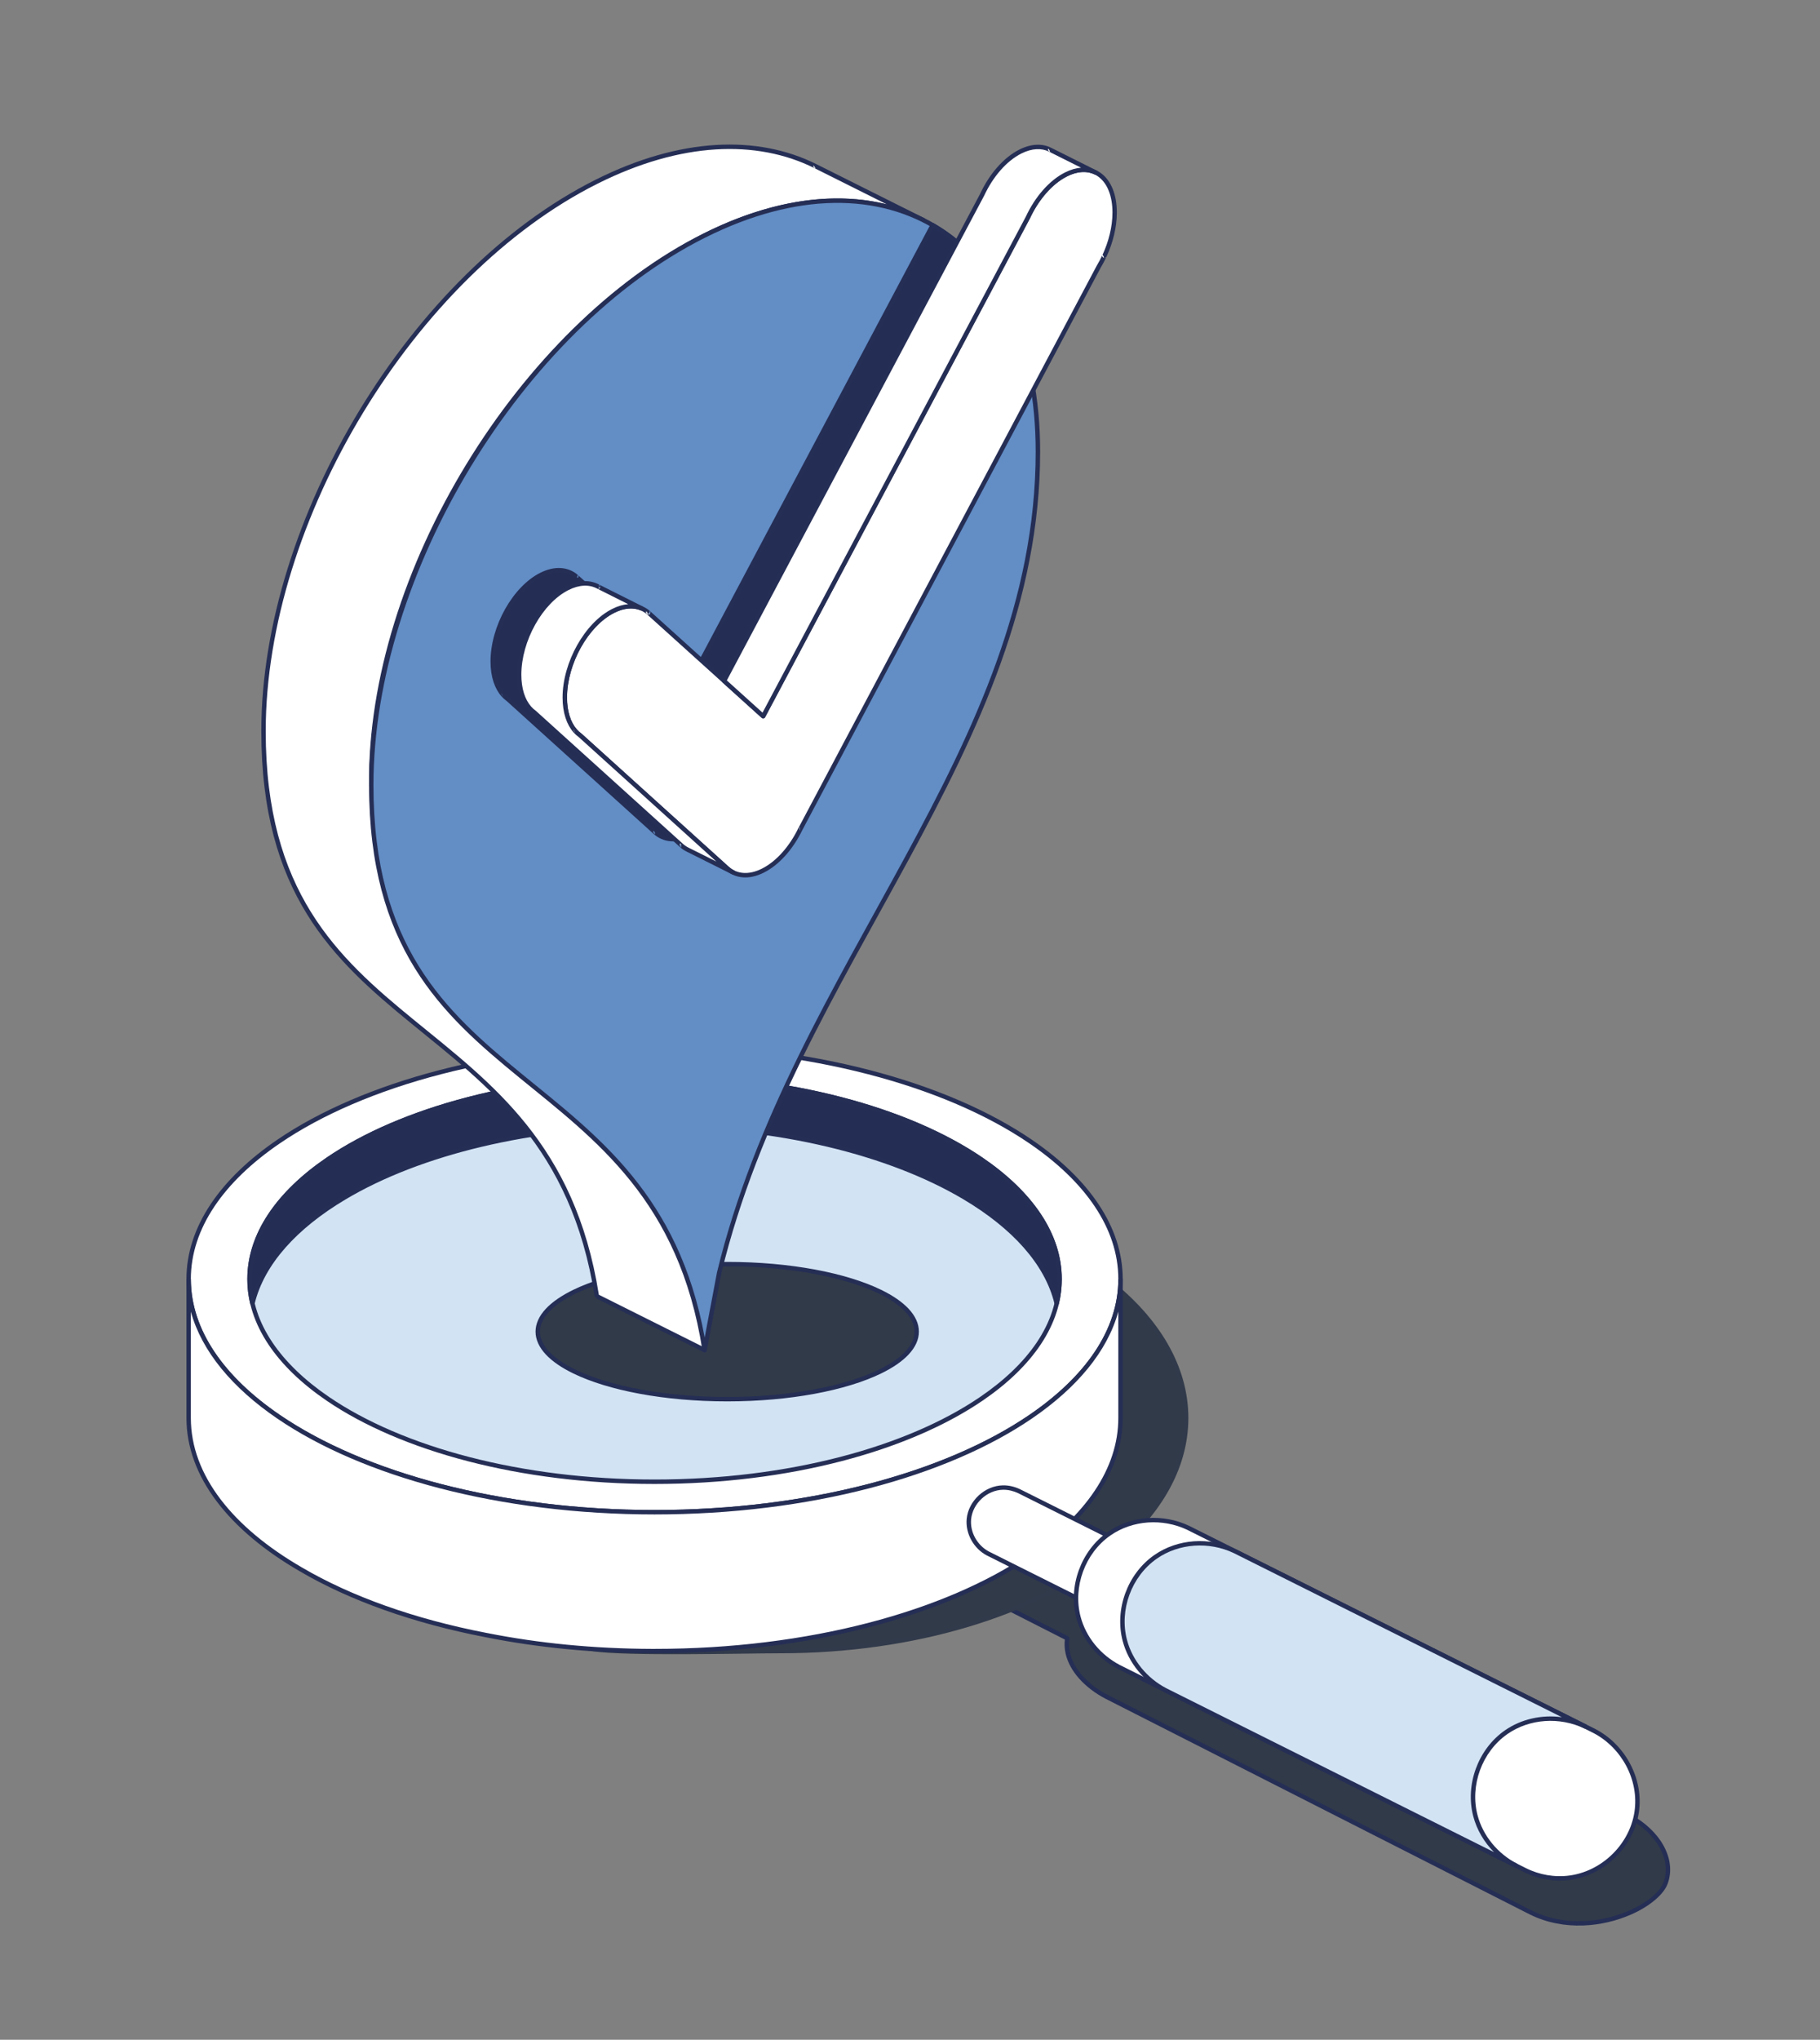
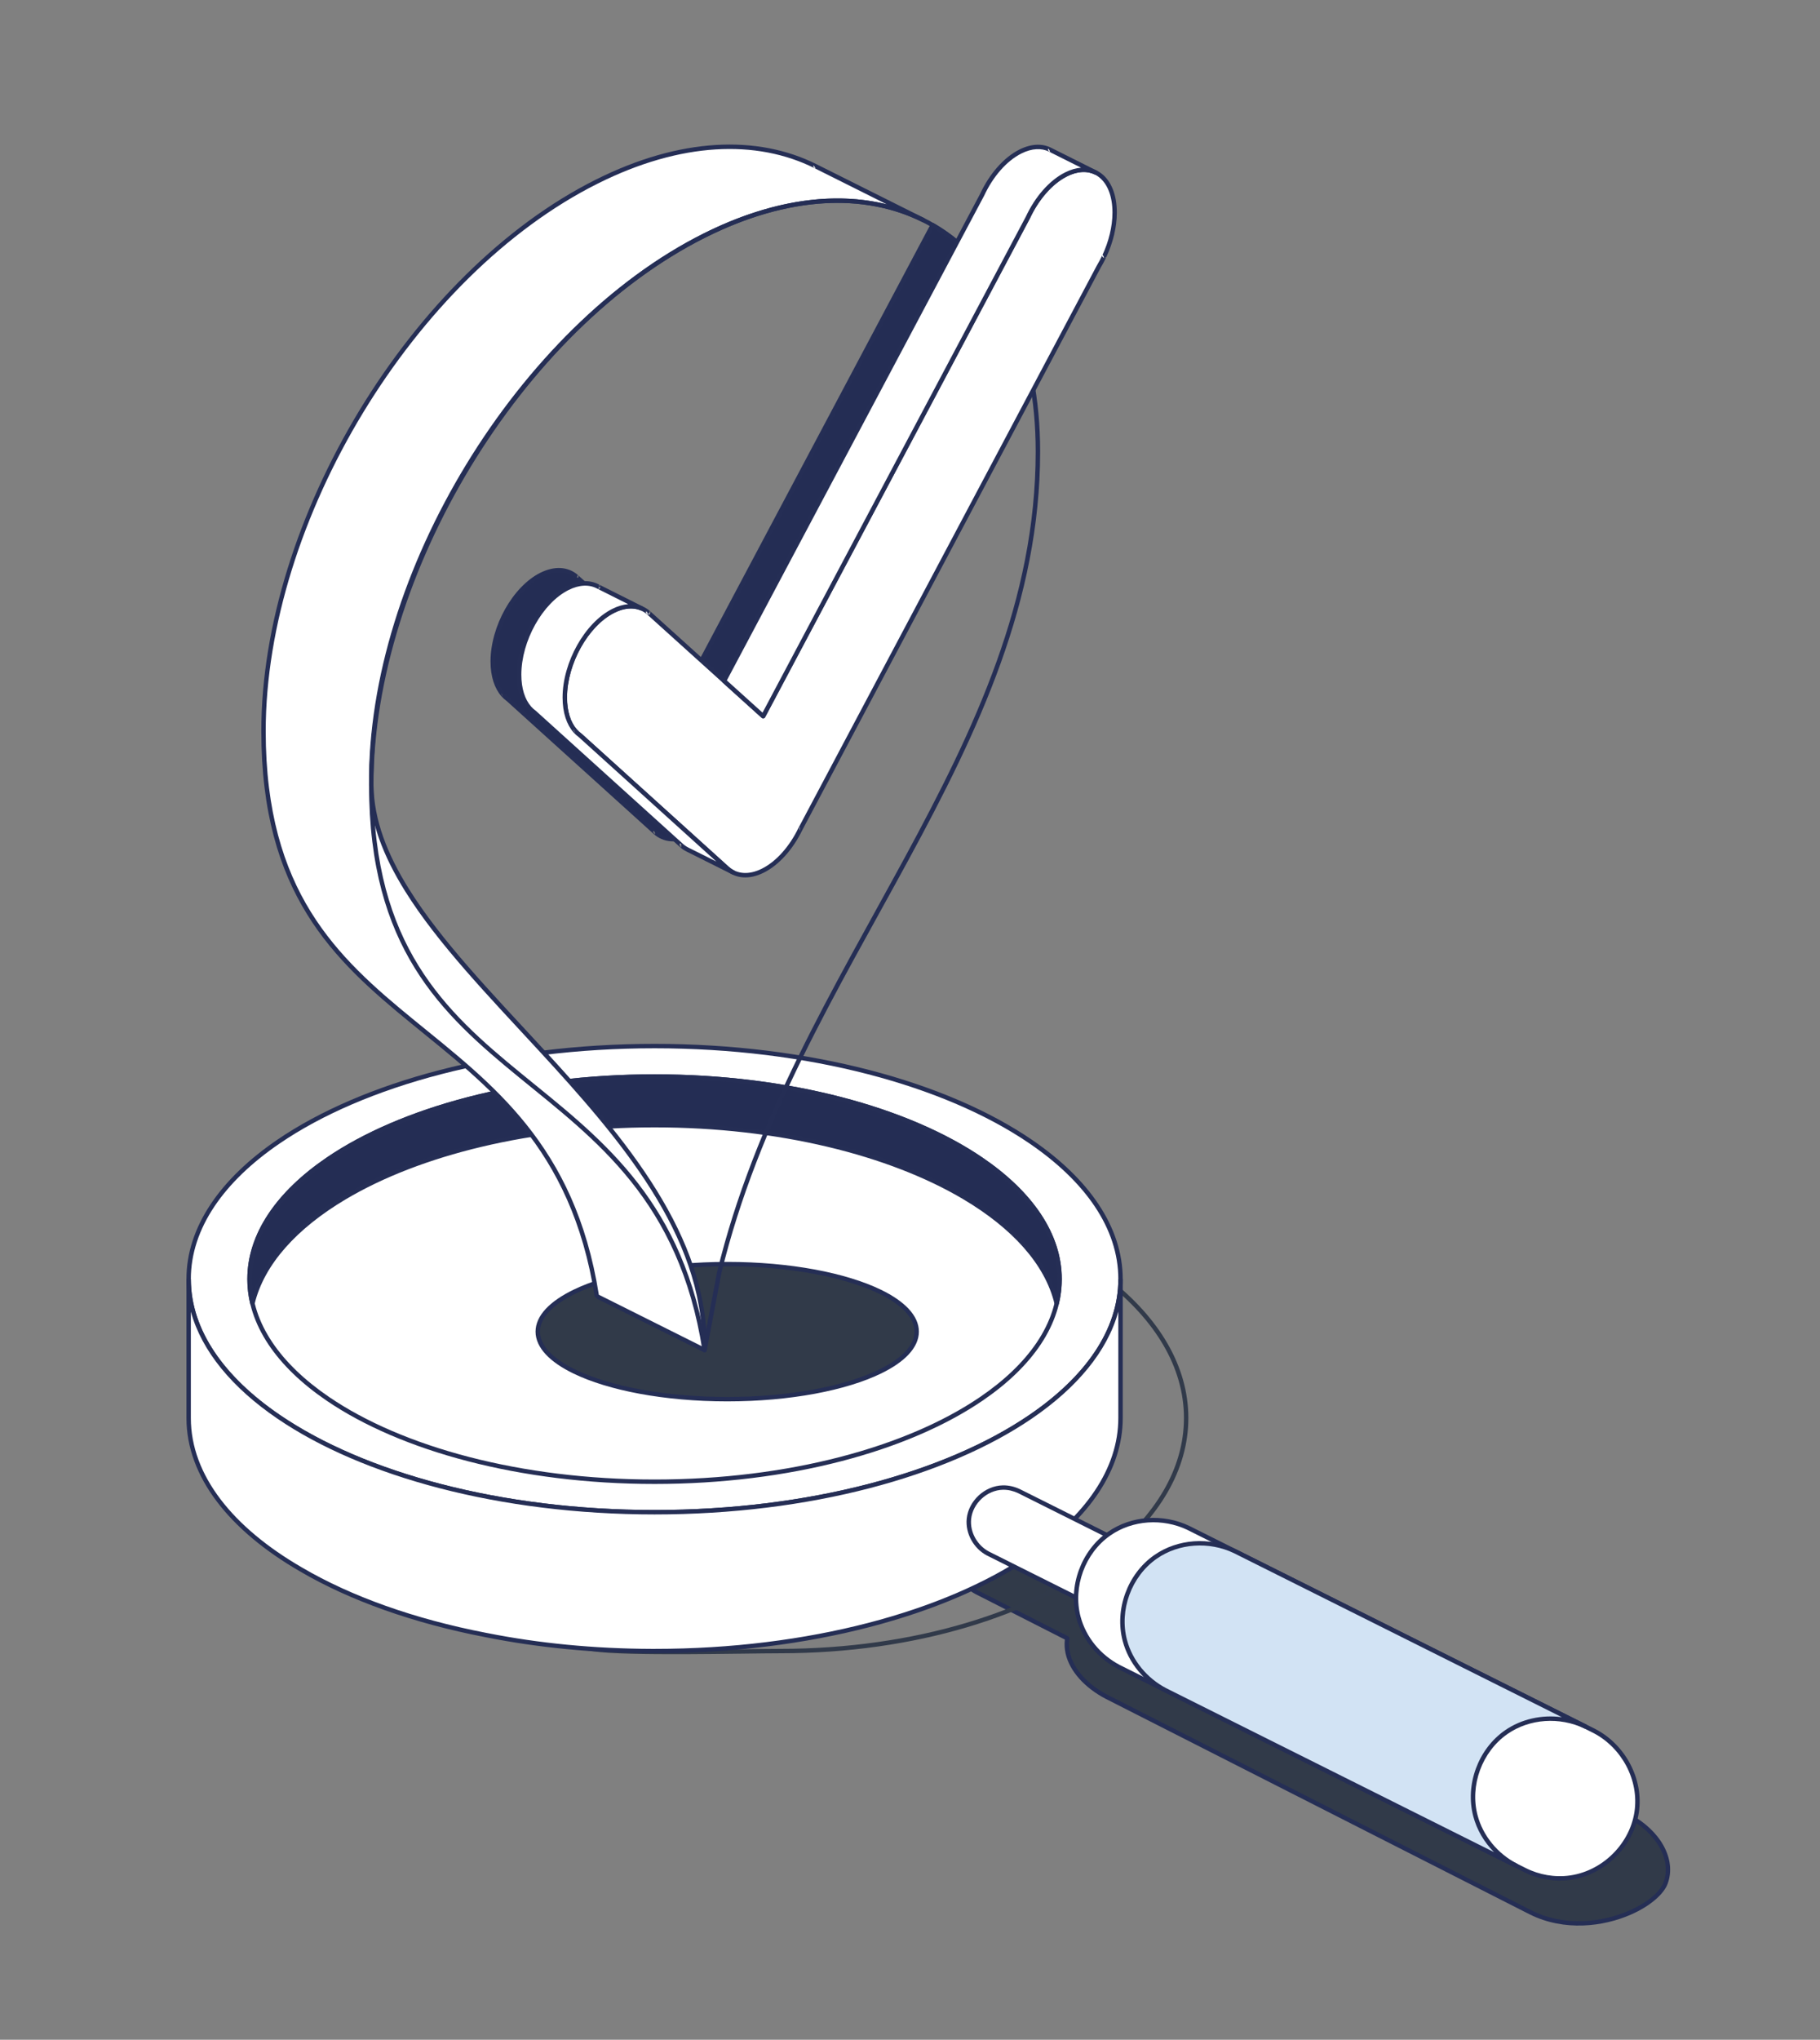
<svg xmlns="http://www.w3.org/2000/svg" id="Layer_1" version="1.1" viewBox="0 0 122.181 136.876">
  <rect x="0" y="0" width="122.181" height="136.876" fill="#808080" stroke="none" />
  <defs>
    <style>
      .st0, .st1 {
        fill: #313a49;
      }

      .st2, .st3, .st4, .st5, .st6, .st1, .st7 {
        fill-rule: evenodd;
      }

      .st2, .st8 {
        fill: #fff;
      }

      .st3 {
        fill: #313a4a;
      }

      .st4 {
        fill: #252e55;
      }

      .st5 {
        fill: #628dc5;
      }

      .st6 {
        fill: #242d54;
      }

      .st9, .st7 {
        fill: #d2e3f4;
      }
    </style>
  </defs>
  <path class="st0" d="M71.647,109.936l-6.09-3.098c-.871-.46-1.344-1.253-1.146-1.938.239-.825,1.448-1.391,2.686-1.237.409.051.803.175,1.156.348l6.08,3.092c.055-.02.111-.039.167-.057,1.763-.57,4.948-.361,6.71.504l28.11,14.298c2.002,1.055,3.08,2.91,2.496,4.505-.623,1.704-5.259,3.877-9.066,1.973-.161-.081-28.473-14.47-28.473-14.47-1.355-.714-2.331-1.779-2.591-2.91-.078-.339-.089-.679-.038-1.011h0Z" />
  <path class="st4" d="M71.486,110.021c-.036.316-.019.638.055.959.268,1.167,1.268,2.272,2.666,3.008,0,0,.001,0,.002,0,0,0,28.313,14.389,28.474,14.47,2.328,1.164,4.959.835,6.829.009,1.269-.561,2.185-1.357,2.443-2.064.606-1.655-.489-3.593-2.566-4.688,0,0-.001,0-.002,0l-28.11-14.298s-.001,0-.002,0c-1.792-.879-5.029-1.091-6.821-.512-.037.012-.074.024-.111.037l-6.023-3.064s-.001,0-.002,0c-.367-.18-.778-.309-1.203-.362-.779-.096-1.547.08-2.091.423-.379.239-.651.558-.756.921-.215.741.276,1.612,1.219,2.11,0,0,.001,0,.002.001l5.997,3.05h0ZM71.793,109.959c.01-.063-.022-.126-.079-.155l-6.089-3.097c-.798-.422-1.254-1.137-1.072-1.765.086-.298.317-.556.629-.752.493-.31,1.19-.467,1.896-.379.391.048.769.168,1.108.333,0,0,6.079,3.092,6.079,3.092.036.019.079.021.117.007.053-.019.108-.038.163-.055,1.734-.561,4.865-.355,6.598.495l28.108,14.297c1.927,1.015,2.987,2.787,2.425,4.323-.24.656-1.107,1.374-2.285,1.894-1.801.796-4.334,1.118-6.576-.003-.161-.08-28.274-14.368-28.471-14.469-1.311-.691-2.263-1.717-2.514-2.812-.074-.321-.084-.642-.036-.955h0Z" />
-   <path class="st1" d="M52.39,79.514c15.033,0,27.239,7.008,27.239,15.64s-12.205,15.64-27.239,15.64c-2.453,0-10.317.214-12.578-.136-11.599-1.794-14.66-8.28-14.66-15.504,0-8.632,12.205-15.64,27.239-15.64h0Z" />
  <path class="st3" d="M52.39,79.365c-9.058,0-17.093,2.538-22.072,6.437-3.346,2.62-5.315,5.856-5.315,9.351,0,3.646.777,7.106,3.013,9.881,2.233,2.771,5.925,4.865,11.773,5.769,2.266.35,10.144.138,12.601.138,9.058,0,17.093-2.538,22.072-6.437,3.346-2.62,5.315-5.856,5.315-9.351s-1.969-6.731-5.315-9.351c-4.979-3.899-13.014-6.437-22.072-6.437h0ZM52.39,79.662c8.982,0,16.951,2.508,21.889,6.374,3.265,2.557,5.202,5.707,5.202,9.117s-1.936,6.56-5.202,9.117c-4.937,3.866-12.907,6.374-21.889,6.374-2.449,0-10.298.215-12.556-.135-5.752-.89-9.39-2.936-11.587-5.662-2.194-2.722-2.948-6.118-2.948-9.695,0-3.411,1.936-6.56,5.202-9.117,4.937-3.866,12.907-6.374,21.889-6.374h0Z" />
  <path class="st2" d="M43.944,70.195c17.264,0,31.28,7.008,31.28,15.64s-14.016,15.64-31.28,15.64-31.28-7.008-31.28-15.64,14.016-15.64,31.28-15.64h0Z" />
  <path class="st4" d="M43.944,70.047c-10.393,0-19.612,2.536-25.325,6.431-3.843,2.621-6.103,5.861-6.103,9.357s2.26,6.736,6.103,9.357c5.713,3.896,14.932,6.431,25.325,6.431s19.612-2.536,25.325-6.431c3.843-2.621,6.103-5.861,6.103-9.357s-2.26-6.736-6.103-9.357c-5.713-3.896-14.932-6.431-25.325-6.431h0ZM43.944,70.344c10.323,0,19.483,2.51,25.158,6.38,3.748,2.556,5.974,5.702,5.974,9.112s-2.225,6.555-5.974,9.111c-5.675,3.87-14.834,6.38-25.158,6.38s-19.483-2.51-25.158-6.38c-3.748-2.556-5.974-5.702-5.974-9.111s2.225-6.555,5.974-9.112c5.675-3.87,14.834-6.38,25.158-6.38h0Z" />
-   <path class="st7" d="M43.944,72.24c15.006,0,27.19,6.092,27.19,13.595s-12.183,13.595-27.19,13.595-27.19-6.092-27.19-13.595,12.183-13.595,27.19-13.595h0Z" />
  <path class="st4" d="M43.944,72.092c-9.039,0-17.056,2.206-22.025,5.594-3.347,2.283-5.314,5.105-5.314,8.15s1.967,5.867,5.314,8.149c4.969,3.388,12.986,5.594,22.025,5.594s17.056-2.206,22.025-5.594c3.347-2.282,5.314-5.105,5.314-8.149s-1.967-5.867-5.314-8.15c-4.969-3.388-12.986-5.594-22.025-5.594h0ZM43.944,72.389c8.969,0,16.927,2.18,21.857,5.542,3.252,2.218,5.184,4.946,5.184,7.904s-1.932,5.686-5.184,7.904c-4.93,3.362-12.888,5.542-21.857,5.542s-16.927-2.18-21.857-5.542c-3.252-2.218-5.184-4.946-5.184-7.904s1.932-5.687,5.184-7.904c4.93-3.362,12.888-5.542,21.857-5.542h0Z" />
  <path class="st1" d="M48.82,84.826c7.019,0,12.718,2.031,12.718,4.532s-5.699,4.532-12.718,4.532-12.718-2.031-12.718-4.532,5.699-4.532,12.718-4.532h0Z" />
  <path class="st4" d="M48.82,84.678c-4.239,0-7.998.739-10.328,1.871-.791.384-1.419.815-1.85,1.276-.45.481-.689.998-.689,1.533s.239,1.052.689,1.533c.431.461,1.059.892,1.85,1.276,2.33,1.132,6.089,1.871,10.328,1.871s7.998-.739,10.328-1.871c.791-.384,1.419-.815,1.85-1.276.45-.481.689-.998.689-1.533s-.239-1.052-.689-1.533c-.431-.461-1.059-.892-1.85-1.276-2.33-1.132-6.09-1.871-10.328-1.871h0ZM48.82,84.975c4.185,0,7.898.723,10.198,1.841.753.366,1.352.773,1.763,1.212.392.419.609.865.609,1.33s-.217.911-.609,1.33c-.41.439-1.01.846-1.763,1.212-2.3,1.118-6.013,1.841-10.198,1.841s-7.898-.723-10.198-1.841c-.753-.366-1.352-.773-1.763-1.212-.392-.419-.609-.865-.609-1.33s.217-.911.609-1.33c.411-.439,1.01-.846,1.763-1.212,2.3-1.118,6.013-1.841,10.198-1.841h0Z" />
  <path class="st6" d="M16.948,87.467c-.128-.535-.194-1.079-.194-1.632,0-7.503,12.183-13.595,27.19-13.595s27.19,6.092,27.19,13.595c0,.552-.066,1.097-.194,1.632-1.614-6.735-13.093-11.963-26.996-11.963s-25.381,5.228-26.996,11.963h0Z" />
  <path class="st4" d="M16.804,87.501c.016.067.076.114.144.114s.128-.047.144-.114c.638-2.661,2.842-5.078,6.127-7.028,4.971-2.95,12.413-4.822,20.724-4.822s15.753,1.872,20.724,4.822c3.286,1.95,5.49,4.366,6.127,7.028.016.067.076.114.144.114s.128-.047.144-.114c.131-.546.198-1.102.198-1.666,0-3.045-1.967-5.867-5.314-8.15-4.969-3.388-12.986-5.594-22.025-5.594s-17.056,2.206-22.025,5.594c-3.347,2.283-5.314,5.105-5.314,8.15,0,.564.067,1.12.198,1.666h0ZM16.976,86.829c-.049-.328-.073-.659-.073-.993,0-2.958,1.932-5.687,5.184-7.904,4.93-3.362,12.888-5.542,21.857-5.542s16.927,2.18,21.857,5.542c3.252,2.218,5.184,4.946,5.184,7.904,0,.334-.025.665-.073.993-.821-2.49-2.976-4.761-6.093-6.61-5.008-2.971-12.504-4.863-20.875-4.863s-15.868,1.892-20.875,4.863c-3.117,1.849-5.271,4.12-6.093,6.61h0Z" />
  <path class="st2" d="M75.224,95.153c0,8.632-14.016,15.64-31.28,15.64h-.202c-3.883-.013-7.598-.379-11.024-1.058l-.114-.022c-4.832-.934-9.082-2.454-12.396-4.397-4.704-2.722-7.543-6.278-7.543-10.162v-9.318c0,8.632,14.016,15.64,31.28,15.64s31.28-7.008,31.28-15.64v9.318h0Z" />
  <path class="st4" d="M12.813,85.915c.034,3.379,2.254,6.495,5.973,9.032,5.675,3.87,14.834,6.38,25.158,6.38s19.483-2.51,25.158-6.38c3.748-2.556,5.974-5.702,5.974-9.111h.297v9.318c0,3.496-2.26,6.736-6.103,9.357-5.713,3.896-14.932,6.431-25.325,6.431h-.203c-3.892-.013-7.617-.38-11.052-1.061l-.114-.022c-4.85-.937-9.117-2.465-12.443-4.415-4.758-2.753-7.616-6.361-7.616-10.291v-9.318h.297v.08h0ZM75.075,88.016v7.138c0,3.409-2.225,6.555-5.974,9.112-5.675,3.87-14.834,6.38-25.157,6.38h-.202c-3.872-.013-7.579-.378-10.996-1.055l-.115-.022c-4.814-.93-9.048-2.444-12.349-4.38l-.075.277.074-.277c-4.649-2.69-7.469-6.194-7.469-10.034v-7.138c.73,2.658,2.776,5.11,5.806,7.176,5.713,3.896,14.932,6.431,25.325,6.431s19.612-2.536,25.325-6.431c3.031-2.067,5.077-4.518,5.806-7.176h0ZM20.133,105.444c.023.013.048.02.074.02l-.074-.02h0Z" />
  <path class="st8" d="M77.049,109.359c-.084-.003-.105-.003-.188-.011-.219-.022-.434-.075-.638-.158-.078-.031-.096-.041-.172-.077l-9.724-4.862c-.847-.445-1.375-1.397-1.281-2.328.114-1.122,1.139-2.079,2.281-2.102.377-.007.75.084,1.092.246l9.724,4.862c.761.4,1.276,1.2,1.292,2.046.024,1.221-1.037,2.334-2.292,2.384-.031,0-.063,0-.094,0h0Z" />
  <path class="st4" d="M77.043,109.507s.004,0,.006,0h.094s.004,0,.006,0c1.334-.053,2.46-1.237,2.435-2.535-.018-.898-.563-1.749-1.372-2.174,0,0-.002,0-.003-.001l-9.724-4.862s-.002,0-.003-.001c-.362-.172-.759-.269-1.159-.261-1.214.024-2.304,1.042-2.425,2.235-.1.99.46,2.001,1.359,2.474,0,0,.002,0,.003.001l9.724,4.862s.002,0,.003.001c.079.038.098.048.18.081.217.087.446.144.679.168.087.009.109.009.197.012h0ZM77.052,109.211c-.077-.003-.098-.003-.176-.011-.205-.021-.407-.071-.597-.148-.074-.03-.091-.04-.163-.074,0,0-9.587-4.793-9.72-4.86-.793-.417-1.289-1.308-1.201-2.181.107-1.051,1.067-1.947,2.136-1.969.353-.007.703.079,1.023.231,0,0,9.722,4.861,9.722,4.861.713.375,1.196,1.124,1.212,1.917.023,1.143-.971,2.184-2.146,2.233h-.089Z" />
  <path class="st8" d="M104.609,126.045c-.171-.007-.214-.006-.385-.022-.512-.048-1.016-.173-1.492-.368-.159-.065-.196-.086-.351-.16l-27.271-13.636c-1.318-.689-2.336-1.907-2.712-3.34-.537-2.042.296-4.377,2.065-5.608,1.527-1.063,3.608-1.199,5.314-.385l27.271,13.636c1.947,1.019,3.156,3.251,2.826,5.443-.353,2.34-2.441,4.301-4.878,4.432-.128.007-.257.007-.385.006h0Z" />
  <path class="st4" d="M104.603,126.193s.004,0,.005,0c.131,0,.263,0,.394-.007,2.506-.135,4.654-2.151,5.017-4.558.339-2.253-.902-4.549-2.904-5.597,0,0-.002,0-.002-.001l-27.271-13.636s-.002,0-.003-.001c-1.754-.837-3.893-.696-5.462.397-1.818,1.266-2.675,3.667-2.123,5.767.387,1.472,1.433,2.725,2.787,3.433,0,0,.002,0,.002.001l27.271,13.636s.002,0,.002.001c.158.075.197.096.359.163.489.201,1.008.329,1.535.379.174.016.218.016.393.023h0ZM104.612,125.896c-.165-.006-.208-.006-.374-.021-.497-.047-.988-.168-1.45-.358-.155-.064-.192-.084-.343-.156,0,0-27.268-13.634-27.268-13.634-1.28-.67-2.27-1.853-2.636-3.245-.521-1.984.288-4.252,2.006-5.448,1.484-1.033,3.505-1.164,5.163-.373,0,0,27.269,13.635,27.269,13.635,1.892.991,3.067,3.159,2.746,5.289-.342,2.274-2.371,4.179-4.739,4.306-.125.007-.25.006-.375.006h0Z" />
  <path class="st9" d="M101.76,125.185l-23.536-11.768c-1.318-.689-2.336-1.907-2.712-3.34-.537-2.042.296-4.377,2.065-5.608,1.527-1.063,3.608-1.199,5.314-.385l23.579,11.79-.043-.022c-1.706-.814-3.787-.679-5.314.385-1.768,1.231-2.601,3.566-2.065,5.608.377,1.432,1.395,2.65,2.712,3.34h0Z" />
  <path class="st4" d="M106.403,116.007l-.043-.021c-1.658-.79-3.679-.66-5.163.374-1.718,1.196-2.527,3.464-2.006,5.448.366,1.392,1.357,2.576,2.638,3.246.072.038.1.127.063.199-.037.072-.126.102-.199.065l-23.536-11.768s-.002,0-.002-.001c-1.354-.709-2.4-1.961-2.787-3.433-.552-2.1.305-4.501,2.123-5.767,1.57-1.093,3.709-1.234,5.462-.397,0,0,.002,0,.003.001l23.579,11.79-.133.266h0ZM104.851,115.231c-1.335-.182-2.72.116-3.824.884-1.818,1.266-2.675,3.667-2.123,5.767.24.911.731,1.738,1.393,2.404h0c-5.193-2.596-21.837-10.918-22.005-11.002-1.28-.67-2.27-1.853-2.636-3.245-.521-1.984.288-4.252,2.006-5.448,1.484-1.033,3.505-1.164,5.163-.373l22.027,11.013h0Z" />
  <path class="st2" d="M24.924,52.682c.125,11.895,22.629,22.646,22.377,37.914l-7.234-3.617c-3.15-20.21-22.377-16.274-22.377-37.914,0-14.181,10.027-30.707,22.377-36.882,5.617-2.808,10.754-2.995,14.685-1.03h0l7.234,3.617h0c-3.931-1.965-9.068-1.779-14.685,1.03-12.35,6.175-22.526,22.702-22.377,36.882h0Z" />
  <path class="st4" d="M61.977,14.919h.009c.066,0,.125-.044.143-.107h0s.001-.005.002-.007c.016-.067-.016-.136-.078-.167l-7.234-3.617-.066.281h0l.066-.281c-3.966-1.983-9.15-1.804-14.817,1.03-12.395,6.197-22.459,22.783-22.459,37.015,0,10.883,4.831,15.336,10.062,19.608,5.176,4.227,10.749,8.272,12.317,18.328l.147.126-.066-.016,7.234,3.617c.046.023.1.021.143-.006.044-.026.071-.073.071-.125.127-7.67-5.449-14.213-11.086-20.325-3.359-3.643-6.737-7.133-8.914-10.625-1.439-2.308-2.352-4.615-2.377-6.968h0c-.149-14.128,9.99-30.595,22.295-36.748,5.567-2.783,10.656-2.977,14.552-1.03.018.009.038.014.058.015h0ZM54.685,11.287l4.853,2.426c-3.54-.881-7.767-.314-12.304,1.955l.066.281-.066-.281c-12.395,6.198-22.609,22.785-22.459,37.016h0c.025,2.405.952,4.764,2.422,7.122,2.186,3.506,5.574,7.012,8.947,10.669,5.525,5.991,11.018,12.386,11.01,19.882l-6.953-3.477c-1.598-10.098-7.198-14.18-12.41-18.437-5.17-4.222-9.953-8.621-9.953-19.378,0-14.129,9.989-30.597,22.295-36.749,5.567-2.783,10.656-2.977,14.552-1.03h0ZM54.751,11.302s-.131-.229-.142-.191c-.044.146.14.191.142.191h0Z" />
-   <path class="st5" d="M47.301,15.8c12.35-6.175,22.377.325,22.377,14.505,0,19.996-16.416,34.57-21.396,55.099l-.981,5.191c-3.15-20.21-22.377-16.273-22.377-37.914,0-14.181,10.027-30.707,22.377-36.882h0Z" />
  <path class="st4" d="M47.301,15.949l-.066-.281c-12.395,6.197-22.459,22.783-22.459,37.015,0,10.883,4.831,15.336,10.062,19.608,5.176,4.227,10.749,8.272,12.317,18.328.011.071.072.124.144.126.072.001.135-.05.148-.121l.98-5.187c2.487-10.25,7.831-19.013,12.551-27.71,4.739-8.731,8.849-17.397,8.849-27.421,0-7.152-2.539-12.362-6.625-15.011-4.088-2.65-9.734-2.744-15.967.373l.066.281h0ZM47.367,15.933c6.118-3.059,11.66-2.99,15.672-.389,4.015,2.603,6.489,7.733,6.489,14.762,0,9.973-4.098,18.592-8.813,27.279-4.732,8.72-10.086,17.508-12.579,27.785,0,.003-.001.005-.002.007l-.827,4.377c-1.75-9.558-7.201-13.543-12.284-17.694-5.17-4.222-9.953-8.621-9.953-19.378,0-14.129,9.989-30.597,22.295-36.749h0Z" />
  <path class="st6" d="M62.611,15.108c1.701.983,3.152,2.392,4.288,4.186l-18.01,33.93h0c-.598,1.23-1.502,2.276-2.513,2.782-.947.473-1.8.379-2.395-.153h-.001s-.002-.002-.002-.002l-.011-.01-9.86-8.913c-.12-.085-.232-.186-.334-.302h0c-.435-.495-.695-1.262-.695-2.237,0-2.312,1.46-4.918,3.257-5.817.92-.46,1.751-.384,2.343.108h0c.039.033.077.067.114.103l7.602,6.859,16.215-30.533h0Z" />
  <path class="st4" d="M38.779,38.568l-.005-.004h0s-.001-.001-.001-.001h-.001c-.633-.526-1.52-.616-2.502-.126-1.84.92-3.34,3.584-3.34,5.95,0,1.018.277,1.818.732,2.335h0c.108.123.226.229.353.32,0,0,9.853,8.907,9.853,8.907h0s0,0,0,0h0l.005.004s.004.003.005.004l.005.003h-.003s.003,0,.003,0h0s-.004,0-.004,0l.004.002.003.002-.005-.002c.637.569,1.548.681,2.56.175,1.036-.518,1.966-1.587,2.579-2.847l18.009-33.928c.025-.047.023-.104-.006-.149-1.15-1.815-2.619-3.24-4.34-4.235-.035-.02-.076-.025-.115-.014-.039.011-.071.038-.09.073l-16.126,30.365-7.458-6.729c-.039-.038-.08-.075-.121-.109.002.001.003.003.004.004h0ZM48.755,53.16v-.002c-.582,1.199-1.46,2.221-2.445,2.714-.881.44-1.675.365-2.23-.131h0s0,0,0,0h-.001s0-.002,0-.002l-.011-.01-9.859-8.913s-.009-.008-.014-.011c-.111-.079-.214-.172-.308-.279h0c-.416-.472-.658-1.208-.658-2.139,0-2.257,1.42-4.806,3.175-5.684.856-.428,1.63-.369,2.182.09.027.022.06.034.095.034h0c-.035,0-.068-.012-.095-.034.036.03.071.062.106.095.001.001.003.003.004.004l7.602,6.859c.034.031.08.044.125.036.045-.008.084-.036.105-.077,0,0,14.97-28.188,16.143-30.396h0c1.6.954,2.972,2.295,4.058,3.986l-17.97,33.853-.003.007h0ZM43.981,56h0ZM43.965,55.868c-.002.063.003.12.003.12h.01s0,.01,0,.01h.001s0,.001,0,.001v-.002s.001.003.001.003h-.001s-.033-.014-.033-.014h0l.033.013h-.002s-.029-.012-.029-.012h.005s0,0,0,0l.024.011h0,0l-.007-.006-.004-.004h0,0c-.048-.044-.194-.193-.056-.267.023-.012.041.069.053.147h0ZM43.98,56l-.035-.014h-.001s.036.014.036.014h0ZM48.88,53.371h.01s-.006,0-.01,0h0ZM48.89,53.372l-.07-.279c.042-.023.07.278.07.279h0ZM48.871,53.37h.006s-.007,0-.007,0h0ZM48.861,53.369h.005s-.006,0-.006,0h0ZM48.852,53.367h.005s-.005,0-.005,0h0ZM48.843,53.364h.005s-.005,0-.005,0h0ZM48.834,53.361l.004.002-.005-.002h0ZM48.826,53.357l.004.002-.005-.002h0ZM48.818,53.353l.004.002-.004-.002h0ZM48.81,53.348l.004.002-.004-.003h0ZM48.802,53.343l.004.002-.004-.003h0ZM48.795,53.337l.003.003-.004-.003h0ZM48.788,53.331l.003.003-.004-.003h0ZM48.781,53.324l.003.003-.003-.004h0ZM48.775,53.317l.002.003-.003-.004h0ZM48.769,53.31l.002.003-.003-.004h0ZM48.764,53.302l.002.003-.003-.004h0ZM48.759,53.294l.002.003-.003-.004h0ZM48.755,53.285l.002.003-.002-.005h0ZM48.751,53.276v.003s0-.005,0-.005v.002h0ZM48.748,53.268v.003s0-.005,0-.005v.002h0ZM48.745,53.259v.003s0-.005,0-.005v.002h0ZM48.743,53.25v.003s0-.005,0-.005v.002h0ZM48.742,53.24v.003s0-.005,0-.005v.002h0ZM48.741,53.231v.003s0-.005,0-.005v.002h0ZM48.741,53.222v.003s0-.005,0-.005v.002h0ZM48.741,53.213v.003s0-.005,0-.005v.002h0ZM48.742,53.203v.003s0-.005,0-.005v.002h0ZM48.744,53.194v.003s0-.005,0-.005v.002h0ZM48.746,53.185v.002s0-.005,0-.005v.002h0ZM48.749,53.176v.002s0-.005,0-.005v.002h0ZM48.752,53.167v.002s.001-.004.001-.004v.002h-.001ZM33.774,46.773h0ZM33.774,46.773s-.102-.265-.125-.228l.125.228h0ZM38.779,38.568c.034.03-.095.251-.099.259l.13-.076-.13.076h0c.063,0,.118-.039.14-.098.021-.057.004-.12-.04-.161h0ZM38.68,38.827h0ZM38.68,38.827s-.109-.258-.13-.22c-.079.143.129.22.13.22h0Z" />
  <path class="st2" d="M69,14.604c.596-1.282,1.526-2.381,2.571-2.903,1.798-.899,3.257.248,3.257,2.559,0,.969-.256,1.989-.687,2.914h0c-.116.251-.246.494-.386.727l-20.029,37.739h0c-.598,1.23-1.502,2.276-2.513,2.782-.947.473-1.8.379-2.395-.153h-.001s-.002-.002-.002-.002l-.011-.01-9.86-8.913c-.12-.085-.232-.186-.334-.302h0c-.435-.494-.695-1.262-.695-2.237,0-2.312,1.46-4.918,3.257-5.817.919-.46,1.751-.384,2.343.108h0c.039.033.077.067.114.103l7.602,6.859,17.767-33.455h0Z" />
  <path class="st4" d="M68.867,14.537l-17.676,33.284-7.458-6.729c-.039-.038-.08-.075-.121-.109.002.001.003.003.004.004l-.005-.004h0s-.001-.001-.001-.001h-.001c-.633-.526-1.52-.616-2.502-.126-1.84.92-3.34,3.584-3.34,5.95,0,1.018.277,1.819.732,2.335h0c.108.123.226.23.353.32,0,0,9.853,8.907,9.853,8.907h0s.005.004.005.004c.002.001.004.003.005.004l.005.003h-.003s.004,0,.004,0h0s-.004,0-.004,0l.004.002.003.002-.005-.002c.637.569,1.548.681,2.56.175,1.036-.518,1.966-1.587,2.579-2.847l20.027-37.734c.142-.237.273-.484.391-.738l-.004.007-.131.079h0l.135-.086c.439-.945.7-1.987.7-2.977,0-1.212-.393-2.115-1.011-2.6-.63-.495-1.5-.572-2.461-.092-1.07.535-2.026,1.656-2.637,2.969h0ZM74.007,17.111h0s0,.002,0,.002c-.114.245-.241.484-.378.712-.001.002-.003.005-.004.007l-20.029,37.739-.003.007v-.002c-.582,1.199-1.46,2.221-2.445,2.714-.881.441-1.676.365-2.23-.131h0s0,0,0,0h-.001s0-.001,0-.001l-.011-.01-9.86-8.913s-.009-.008-.014-.011c-.111-.079-.214-.172-.308-.279h0c-.416-.472-.658-1.208-.658-2.139,0-2.257,1.42-4.806,3.175-5.684.856-.428,1.63-.369,2.182.09.027.022.06.034.095.034h0c-.035,0-.068-.012-.095-.034.036.03.071.062.106.095.001.001.003.003.004.004l7.602,6.859c.034.031.08.044.125.036.045-.008.084-.036.105-.077l17.767-33.455h0s.004-.007.004-.007c.581-1.25,1.485-2.323,2.503-2.833.837-.419,1.596-.372,2.145.06.561.441.898,1.267.898,2.367,0,.948-.252,1.946-.672,2.851h0ZM48.818,58.418h0ZM48.801,58.286c-.002.063.003.12.003.12h.01s0,.01,0,.01h.001s0,.001,0,.001v-.002s.001.003.001.003h-.001s-.033-.014-.033-.014h0s.033.013.033.013h0-.002s-.029-.012-.029-.012h.005s0,0,0,0l.024.011h0s0,0,0,0l-.007-.006-.004-.004h0,0c-.048-.044-.194-.193-.056-.267.023-.012.041.069.053.147h0ZM48.816,58.418l-.035-.014h-.001s.036.014.036.014h0ZM53.716,55.789h.01s-.006,0-.01,0h0ZM53.726,55.79l-.07-.279c.042-.023.07.278.07.279h0ZM53.707,55.789h.006s-.007,0-.007,0h0ZM53.698,55.787h.005s-.006,0-.006,0h0ZM53.688,55.785h.005s-.005,0-.005,0h0ZM53.68,55.782h.005s-.005,0-.005,0h0ZM53.671,55.779l.004.002-.005-.002h0ZM53.662,55.775l.004.002-.005-.002h0ZM53.654,55.771l.004.002-.004-.002h0ZM53.646,55.766l.004.002-.004-.003h0ZM53.638,55.761l.003.002-.004-.003h0ZM53.631,55.755l.003.003-.004-.003h0ZM53.624,55.749l.003.003-.004-.003h0ZM53.617,55.743l.003.003-.004-.004h0ZM53.611,55.736l.003.003-.003-.004h0ZM53.605,55.728l.002.003-.003-.004h0ZM53.6,55.72l.002.003-.003-.004h0ZM53.595,55.712l.002.003-.002-.004h0ZM53.591,55.703l.002.003-.002-.004h0ZM53.587,55.695v.003s0-.005,0-.005v.002h0ZM53.584,55.686v.003s0-.005,0-.005v.002h0ZM53.582,55.677v.003s0-.005,0-.005v.002h0ZM53.58,55.668v.003s0-.005,0-.005v.002h0ZM53.578,55.658v.003s0-.005,0-.005v.002h0ZM53.578,55.649v.003s0-.005,0-.005v.002h0ZM53.577,55.64v.003-.005s0,.002,0,.002h0ZM53.578,55.631v.003s0-.005,0-.005v.002h0ZM53.579,55.621v.003s0-.005,0-.005v.002h0ZM53.58,55.612v.003s0-.005,0-.005v.002h0ZM53.582,55.603v.002s0-.005,0-.005v.002h0ZM53.585,55.594v.002s0-.005,0-.005v.002h0ZM53.588,55.585v.002s.001-.005.001-.005v.002h-.001ZM38.61,49.191h0,0ZM38.61,49.191s-.102-.265-.125-.228l.125.228h0ZM43.616,40.987c.034.03-.095.251-.099.259l.13-.076-.13.076h0c.063,0,.118-.039.14-.098.021-.057.004-.121-.04-.161h0ZM43.516,41.245h0ZM43.516,41.245s-.109-.258-.13-.22c-.079.143.129.22.13.22h0ZM74.272,17.244l-.131.079c.055,0,.106-.031.131-.079h0ZM74.006,17.113c-.008.018-.012.034-.013.05-.003.032.005.064.023.092.027.043.074.069.125.069h0c-.023,0-.046-.006-.066-.016h0,0c-.024-.012-.044-.03-.059-.053-.017-.027-.025-.059-.023-.091h0c.001-.018.006-.035.013-.052h0ZM74.141,17.323c-.006-.002-.151-.056-.148-.159.001-.018.006-.035.013-.052h0s.003-.007.003-.007c.02-.037.127.209.131.218h0ZM68.988,14.752h.002s-.002,0-.002,0h0ZM68.98,14.751h0-.003s.003,0,.003,0h0ZM68.971,14.749h0s-.004,0-.004,0h.003ZM68.962,14.747h0s-.004,0-.004,0h.003ZM68.952,14.744h0s-.004-.001-.004-.001h.003ZM68.943,14.741h0s-.004-.001-.004-.001h.003ZM68.935,14.737h0s-.002,0-.002,0h0,.002ZM68.933,14.736h0-.002s.002,0,.002,0h0ZM68.926,14.733h0s-.004-.002-.004-.002l.003.002h0ZM68.918,14.728h0s-.004-.002-.004-.002l.003.002h0ZM68.911,14.722h0s-.004-.002-.004-.002l.003.002h0ZM68.903,14.717h.001s-.004-.002-.004-.002l.002.002h0ZM68.896,14.71h.001s-.003-.002-.003-.002l.002.002h0ZM68.89,14.703h.001s-.003-.002-.003-.002l.002.002h0ZM68.883,14.696h.001s-.003-.003-.003-.003l.002.003h0ZM68.878,14.688v.002s-.002-.004-.002-.004l.002.003h0ZM68.872,14.68v.002s-.001-.004-.001-.004v.003h.001ZM68.868,14.672v.002s-.001-.004-.001-.004v.003h.001ZM68.863,14.663v.002s0-.005,0-.005v.002h0ZM68.86,14.654v.002s0-.005,0-.005v.002h0ZM68.857,14.645v.003s0-.005,0-.005v.002h0ZM68.855,14.636v.003s0-.005,0-.005v.002h0ZM68.853,14.626v.003s0-.005,0-.005v.002h0ZM68.852,14.617v.003s0-.005,0-.005v.002h0ZM68.851,14.607v.003s0-.005,0-.005v.002h0ZM68.851,14.598v.003s0-.005,0-.005v.002h0ZM68.852,14.589v.004s0-.005,0-.005v.002h0ZM68.853,14.579v.004s0-.005,0-.005v.002h0ZM68.855,14.57v.004s0-.005,0-.005h0ZM68.857,14.561v.004s0-.005,0-.005h0ZM68.861,14.552v.004s0-.005,0-.005h0ZM68.864,14.543l-.002.004.002-.005h0Z" />
  <path class="st2" d="M49.215,58.541h0l-3.067-1.533h0c-.142-.071-.275-.162-.398-.271h-.001s-.002-.002-.002-.002l-.011-.01-9.86-8.913c-.12-.085-.232-.186-.334-.302h0c-.435-.494-.695-1.262-.695-2.237,0-2.312,1.46-4.918,3.257-5.817.777-.388,1.491-.395,2.051-.09h0l2.901,1.454h0c-.532-.221-1.183-.182-1.885.17-1.798.899-3.257,3.505-3.257,5.817,0,.975.26,1.743.695,2.237h0c.102.116.214.217.334.302l9.86,8.913.011.01h.002s.001.002.001.002h0c.122.109.255.2.398.271h0ZM48.608,45.691l17.324-32.621h0c.596-1.282,1.527-2.381,2.571-2.903.752-.376,1.446-.394,1.997-.118h0l3.067,1.534h0c-.552-.276-1.245-.258-1.997.118-1.044.522-1.975,1.621-2.571,2.903h0l-17.767,33.455-2.624-2.368h0Z" />
  <path class="st4" d="M49.207,58.689h.009c.069,0,.129-.047.144-.114.007-.028.005-.057-.004-.082h0s0-.002,0-.002v-.002s-.001-.001-.001-.001v-.002s-.003-.006-.003-.006h0c-.014-.031-.037-.056-.068-.072-.131-.065-.253-.149-.365-.249h0s0,0,0,0h-.001s0-.001,0-.001l-.011-.01-9.86-8.913s-.009-.008-.014-.011c-.111-.079-.214-.172-.308-.279h0c-.416-.472-.658-1.208-.658-2.139,0-2.257,1.42-4.806,3.175-5.684.657-.328,1.264-.371,1.762-.165.007.003.015.005.022.007h0s0,0,0,0h.004s.002.001.002.001h0s0,0,0,0h.003s.004,0,.004,0h0s0,0,0,0h.002s.006,0,.006,0c.003,0,.006,0,.009,0h0c.069,0,.129-.047.144-.114.007-.028.005-.057-.004-.083h0s0-.002,0-.002v-.002s-.001-.002-.001-.002v-.002s-.003-.006-.003-.006h0c-.014-.031-.037-.056-.068-.072l-2.9-1.454c-.597-.323-1.358-.324-2.185.09-1.84.92-3.34,3.584-3.34,5.95,0,1.018.277,1.819.732,2.335h0c.108.123.226.229.353.32,0,0,9.853,8.907,9.853,8.907h0s0,0,0,0h0l.005.004s.004.003.005.004l.005.003h-.003s.003,0,.003,0h0s-.004,0-.004,0h.004s.003.004.003.004l-.005-.002c.132.118.276.216.43.293.021.01.043.016.066.016h0c-.023,0-.046-.005-.066-.016l3.067,1.534c.018.009.038.014.058.015h0ZM48.816,58.417h0,0ZM48.815,58.416h0s0,0,0,0h0ZM48.767,58.151c-.006-.011-.012-.016-.019-.012h-.002s.021.012.021.012h0ZM40.091,39.498h0s2.082,1.044,2.082,1.044c-.336.027-.694.129-1.066.315-1.84.92-3.34,3.584-3.34,5.95,0,1.018.277,1.819.732,2.335h0c.108.123.226.23.353.32l9.239,8.352-1.876-.938h0c-.131-.066-.253-.149-.365-.249h0s0,0,0,0h-.001s0-.001,0-.001l-.011-.01-9.859-8.913s-.009-.008-.014-.011c-.111-.079-.214-.172-.308-.279h0c-.416-.472-.658-1.208-.658-2.139,0-2.257,1.42-4.806,3.175-5.684.725-.363,1.391-.377,1.914-.093l.005.002h0ZM46.289,56.962c.008.025.01.053.003.08-.016.067-.076.114-.145.114h0c.069,0,.129-.047.144-.114.006-.027.005-.055-.003-.08h0ZM45.751,56.885h0s0,0,0,0h0ZM45.734,56.753c-.002.063.003.12.003.12h.01s0,.01,0,.01h.001s0,.001,0,.001v-.002s.001.003.001.003h-.001s-.033-.014-.033-.014h0s.033.013.033.013h0s0,0,0,0h-.002s-.029-.012-.029-.012h.005s0,0,0,0l.024.011h0s0,0,0,0l-.007-.006-.004-.004h0,0c-.048-.044-.194-.193-.056-.267.023-.012.041.069.053.147h0ZM45.749,56.884l-.035-.014h-.001s.036.014.036.014h0ZM38.61,49.191h0,0ZM38.61,49.191l-.125-.228c.023-.036.124.226.125.228h0ZM73.559,11.731h.009c.059,0,.112-.035.135-.087h0,0c.004-.008.007-.017.009-.027.016-.067-.017-.136-.078-.167l-3.067-1.534-.066.281h0l.066-.281c-.588-.294-1.328-.283-2.13.118-1.07.535-2.026,1.656-2.637,2.969l-17.323,32.618c-.032.06-.019.134.032.18l2.624,2.368c.034.031.08.044.125.036.045-.008.084-.036.105-.077l17.767-33.455h0s.004-.007.004-.007c.581-1.25,1.485-2.323,2.503-2.833.703-.351,1.349-.376,1.865-.118.018.009.038.014.058.015h0ZM70.435,10.182l2.141,1.071c-.338.026-.698.128-1.072.315-1.07.535-2.026,1.656-2.637,2.969l-17.676,33.284-2.397-2.163,17.27-32.519h0s.004-.007.004-.007c.581-1.25,1.485-2.323,2.503-2.833.703-.351,1.349-.376,1.865-.118h0ZM35.543,47.657h0ZM35.543,47.657s-.102-.265-.125-.228l.125.228h0ZM40.298,39.317c.012.038-.139.194-.141.196.069,0,.129-.047.144-.114.007-.028.005-.056-.004-.082h0ZM40.228,39.234l-.071.278c.004-.013.085-.316.135-.21-.013-.029-.035-.053-.064-.069h0ZM40.296,39.312v.003s0-.002,0-.002h0ZM40.294,39.307h0s0,0,0,0h0ZM68.988,14.752h.002s-.002,0-.002,0h0ZM68.98,14.751h0-.003s.003,0,.003,0h0ZM68.971,14.749h0s-.004,0-.004,0h.003ZM68.962,14.747h0s-.004,0-.004,0h.003ZM68.952,14.744h0s-.004-.001-.004-.001h.003ZM68.943,14.741h0s-.004-.001-.004-.001h.003ZM68.935,14.737h0s-.002,0-.002,0h0,.002ZM68.933,14.736h0-.002s.002,0,.002,0h0ZM68.926,14.733h0s-.004-.002-.004-.002l.003.002h0ZM68.918,14.728h0s-.004-.002-.004-.002l.003.002h0ZM68.911,14.722h0s-.004-.002-.004-.002l.003.002h0ZM68.903,14.717h.001s-.004-.002-.004-.002l.002.002h0ZM68.896,14.71h.001s-.003-.002-.003-.002l.002.002h0ZM68.89,14.703h.001s-.003-.002-.003-.002l.002.002h0ZM68.883,14.696h.001s-.003-.003-.003-.003l.002.003h0ZM68.878,14.688v.002s-.002-.004-.002-.004l.002.003h0ZM68.872,14.68v.002s-.001-.004-.001-.004v.003h.001ZM68.868,14.672v.002s-.001-.004-.001-.004v.003h.001ZM68.863,14.663v.002s0-.005,0-.005v.002h0ZM68.86,14.654v.002s0-.005,0-.005v.002h0ZM68.857,14.645v.003s0-.005,0-.005v.002h0ZM68.855,14.636v.003s0-.005,0-.005v.002h0ZM68.853,14.626v.003s0-.005,0-.005v.002h0ZM68.852,14.617v.003s0-.005,0-.005v.002h0ZM68.851,14.607v.003s0-.005,0-.005v.002h0ZM68.851,14.598v.003s0-.005,0-.005v.002h0ZM68.852,14.589v.004s0-.005,0-.005v.002h0ZM68.853,14.579v.004s0-.005,0-.005v.002h0ZM68.855,14.57v.004s0-.005,0-.005h0ZM68.857,14.561v.004s0-.005,0-.005h0ZM68.861,14.552v.004s0-.005,0-.005h0ZM68.864,14.543l-.002.004.002-.005h0ZM65.921,13.218h.002s-.002,0-.002,0h0ZM65.913,13.217h0-.003s.003,0,.003,0h0ZM65.904,13.216h0s-.004,0-.004,0h.003ZM65.894,13.213h0s-.004,0-.004,0h.003ZM65.885,13.211h0s-.004-.001-.004-.001h.003ZM65.876,13.207h0s-.004-.001-.004-.001h.003ZM65.868,13.204h0s-.002,0-.002,0h0,.001ZM65.866,13.203h0-.002s.002,0,.002,0h0ZM65.859,13.199h0s-.004-.002-.004-.002l.003.002h0ZM65.851,13.194h.001s-.004-.002-.004-.002l.003.002h0ZM65.844,13.189h.001s-.004-.002-.004-.002l.003.002h0ZM65.836,13.183h.001s-.004-.002-.004-.002l.002.002h0ZM65.829,13.177h.001s-.003-.002-.003-.002l.002.002h0ZM65.823,13.17h.001s-.003-.002-.003-.002l.002.002h0ZM65.816,13.162h.001s-.003-.002-.003-.002l.002.002h0ZM65.811,13.155v.002s-.002-.004-.002-.004l.002.003h0ZM65.805,13.146v.002s-.001-.004-.001-.004v.003h.001ZM65.801,13.138v.002s-.001-.004-.001-.004v.003h.001ZM65.796,13.129v.002s0-.005,0-.005v.002h0ZM65.793,13.12v.002s0-.005,0-.005v.002h0ZM65.79,13.111v.003s0-.005,0-.005v.002h0ZM65.788,13.102v.003s0-.005,0-.005v.002h0ZM65.786,13.093v.003s0-.005,0-.005v.002h0ZM65.785,13.083v.003s0-.005,0-.005v.002h0ZM65.784,13.074v.003s0-.005,0-.005v.002h0ZM65.784,13.065v.003-.005s0,.002,0,.002h0ZM65.785,13.055v.003s0-.005,0-.005v.002h0ZM65.786,13.046v.004s0-.005,0-.005h0ZM65.788,13.036v.004s0-.005,0-.005h0ZM65.79,13.027v.004s0-.005,0-.005h0ZM65.793,13.018v.004s0-.005,0-.005h0ZM65.797,13.009l-.002.004.002-.005h0ZM70.501,10.198s-.105-.262-.127-.225c-.085.142.126.224.127.225h0Z" />
</svg>